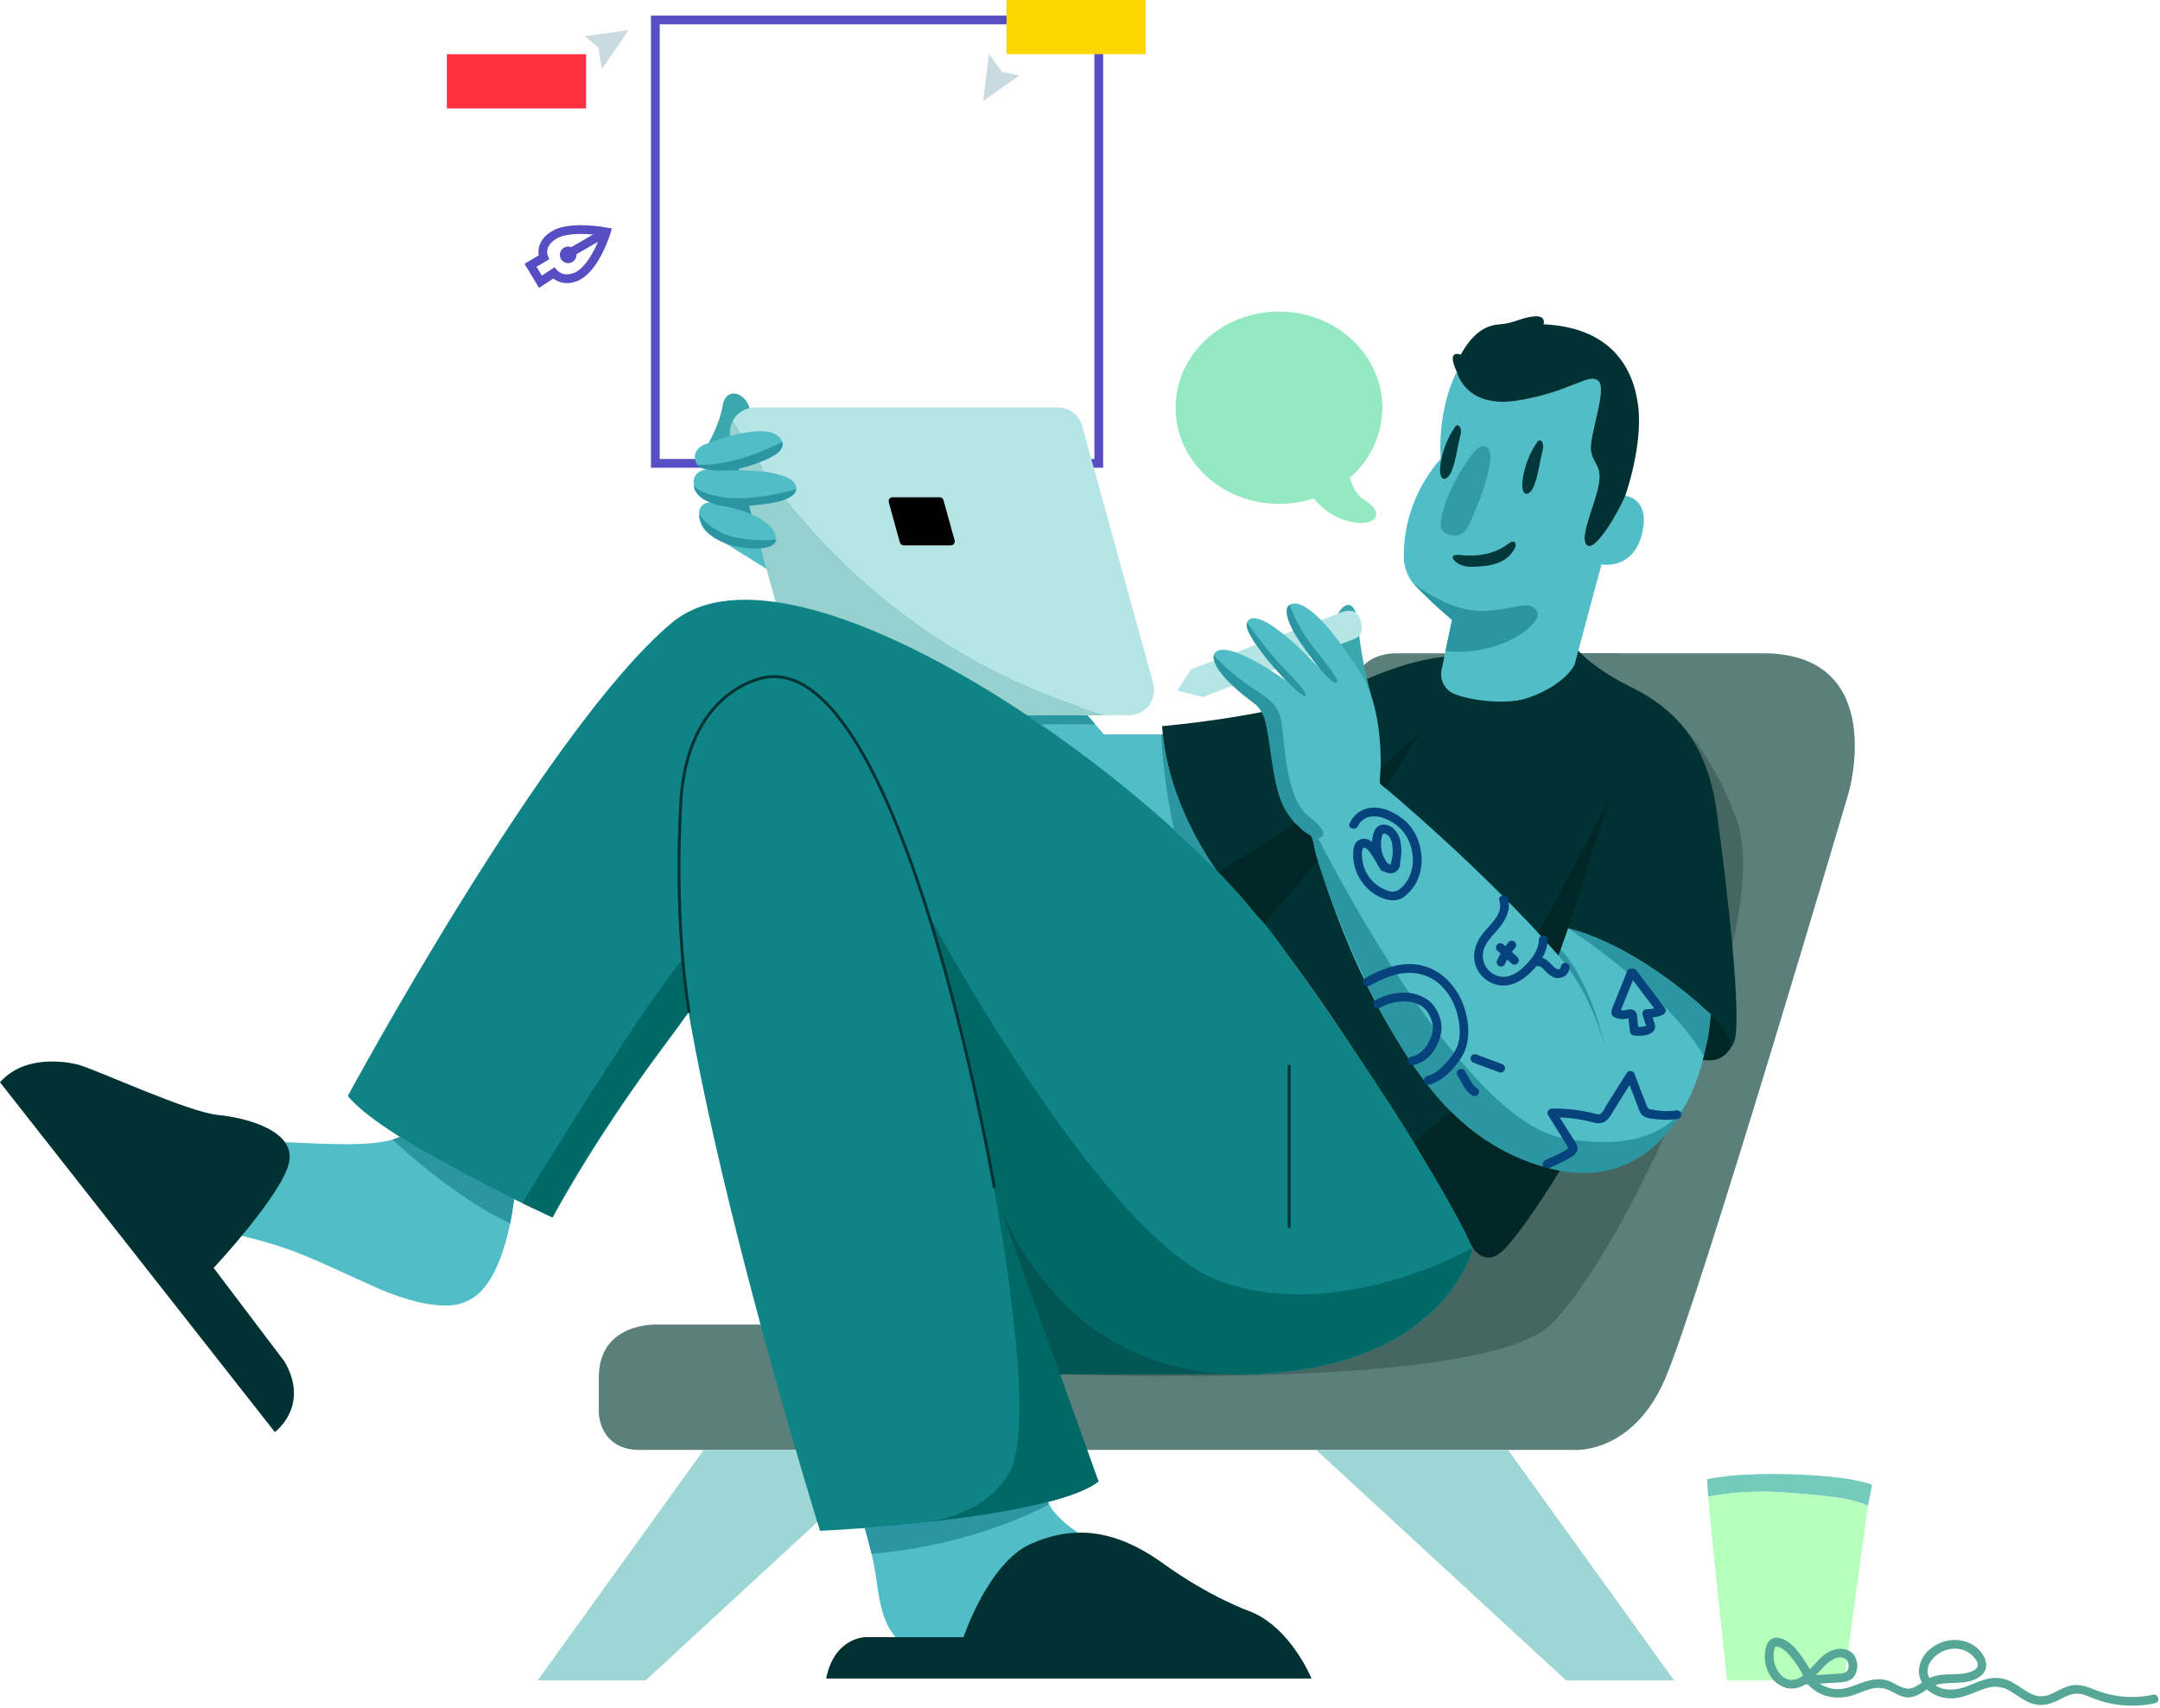
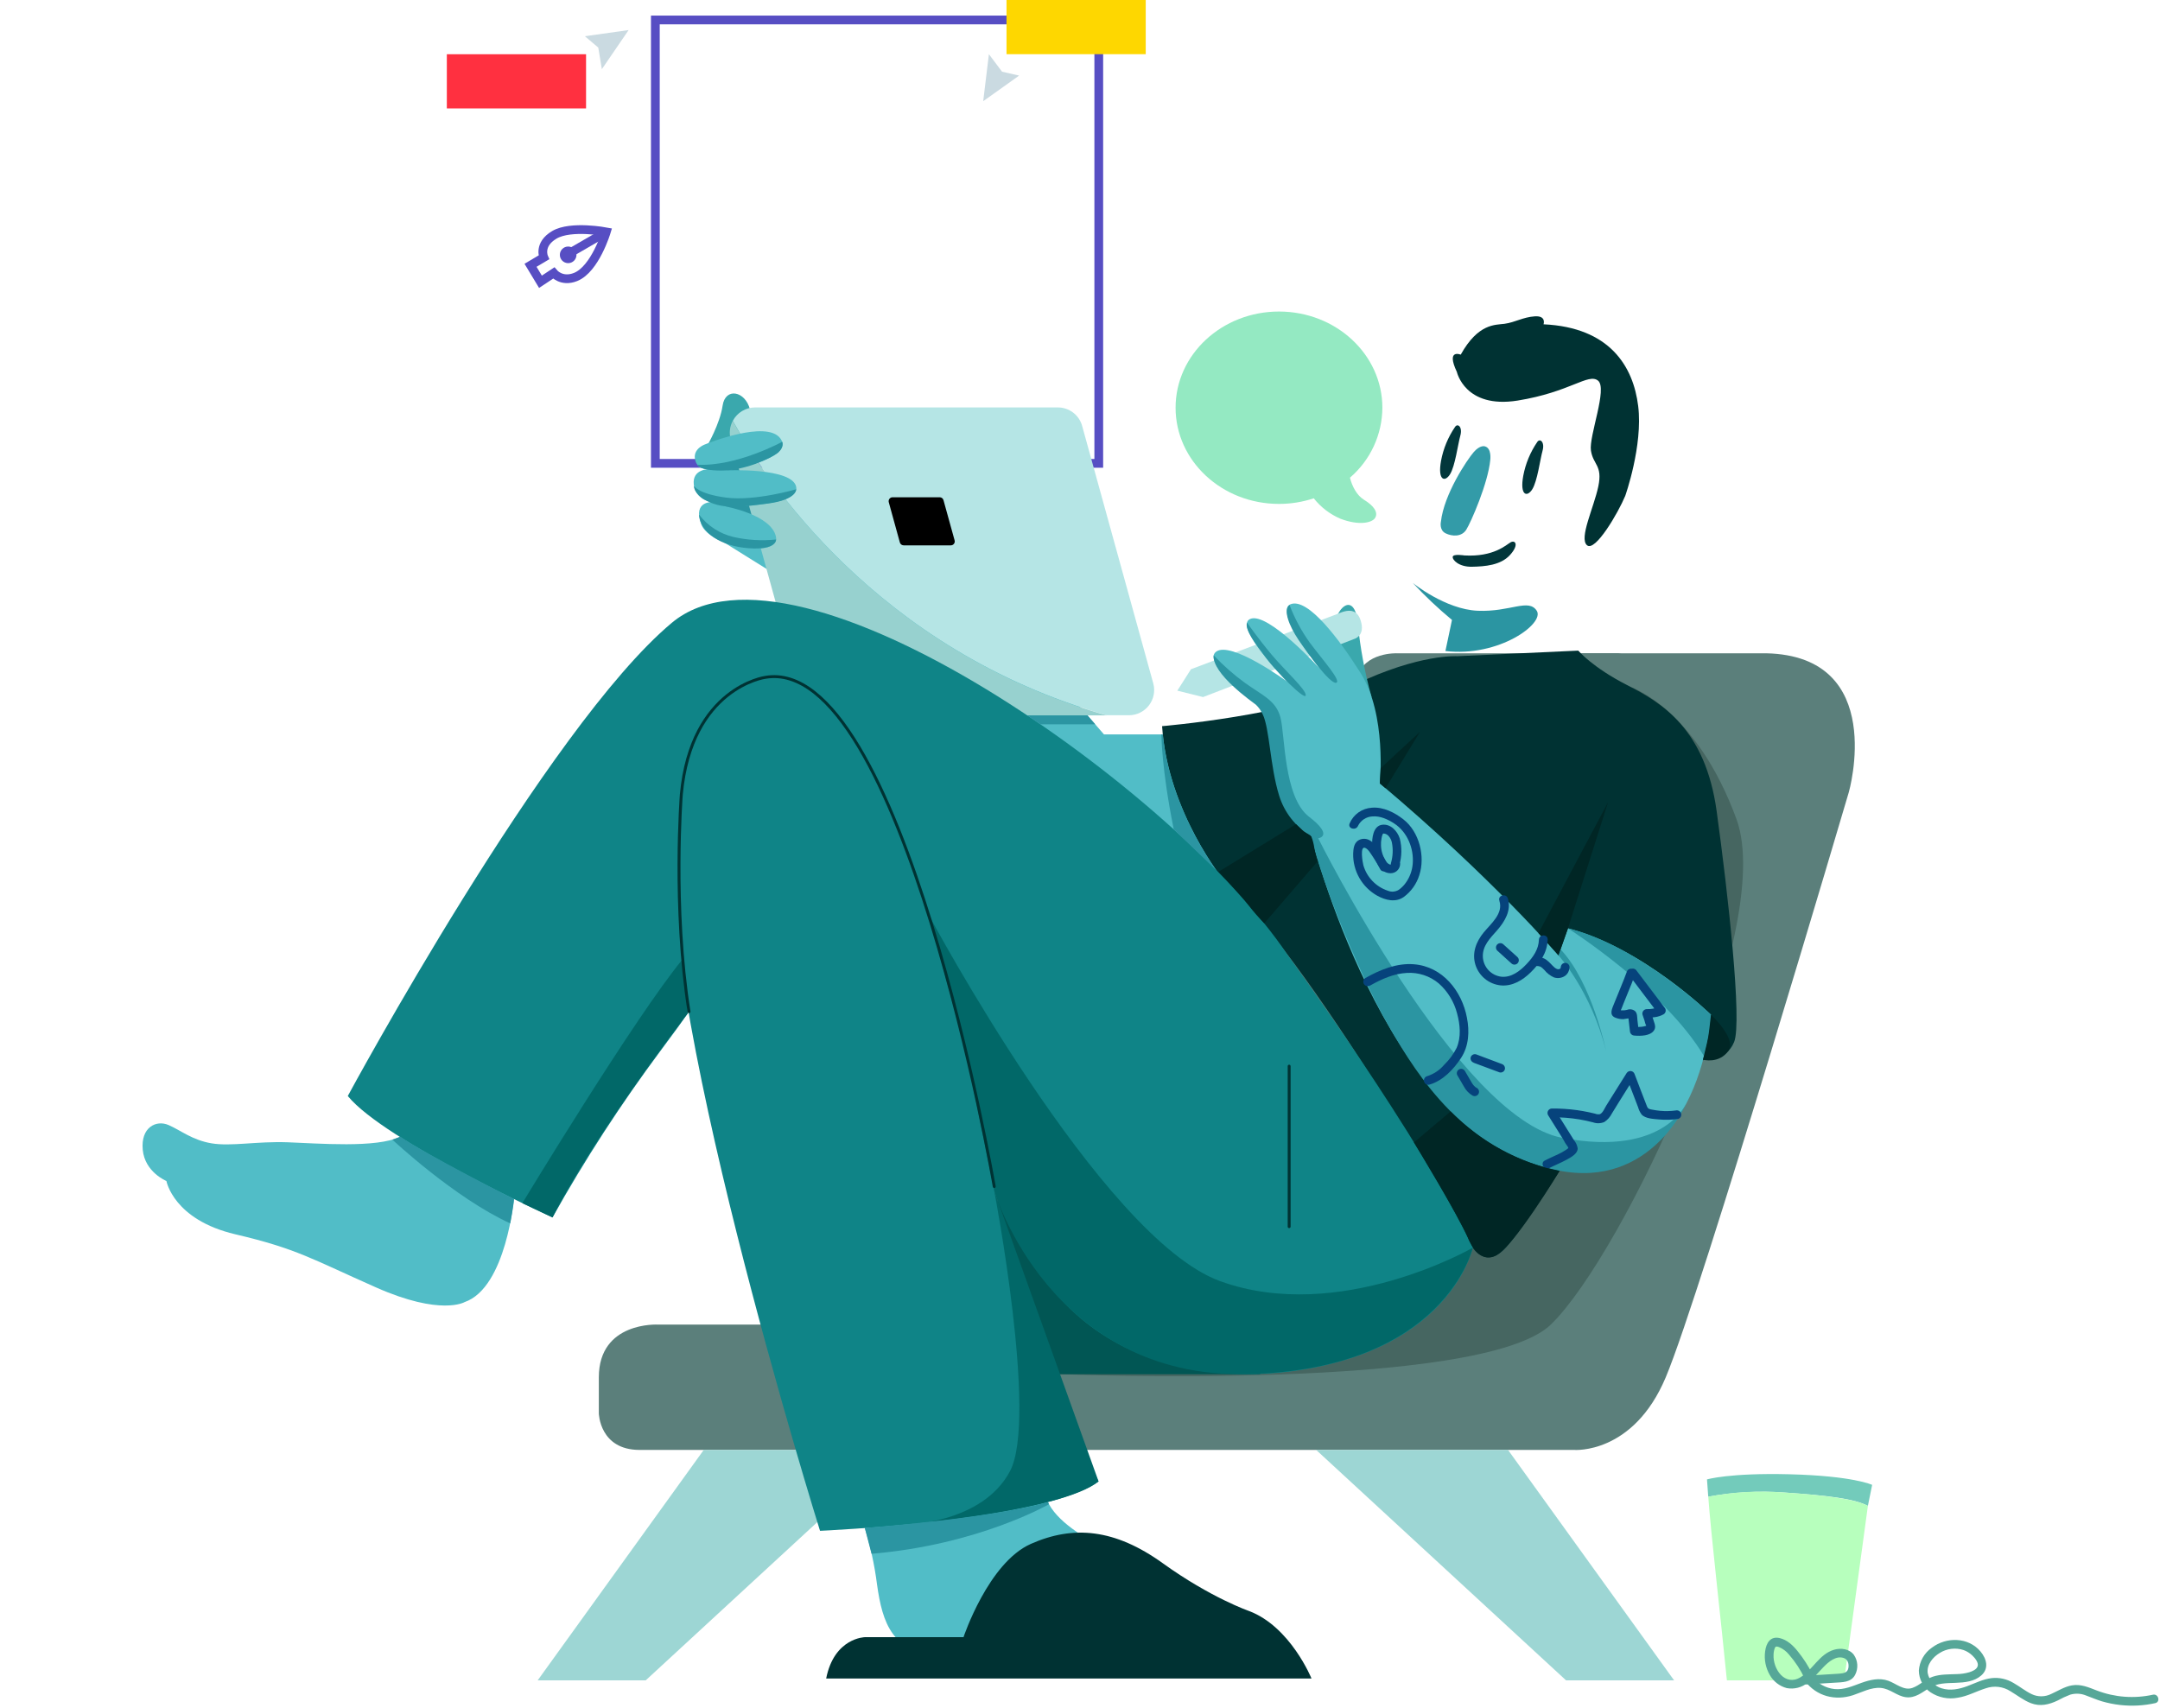
<svg xmlns="http://www.w3.org/2000/svg" width="741" height="586" viewBox="0 0 741 586" fill="none">
  <path d="M262.49 454.441H225.78C225.78 454.441 205.43 453.261 205.43 472.561V484.871C205.43 484.871 205.66 497.441 219.43 497.441H540.02C540.02 497.441 560.25 499.071 571.43 472.561C583.64 443.561 634.25 271.781 634.25 271.781C634.25 271.781 647.66 225.071 605.9 224.131H541.43L262.49 454.441Z" fill="#5B7F7B" />
  <path d="M241.43 497.432L184.45 576.502H221.51L307.25 497.432H241.43Z" fill="#9DD6D4" />
  <path d="M517.33 497.432H451.51L537.25 576.502H574.31L517.33 497.432Z" fill="#9DD6D4" />
  <path d="M559.72 235.832C559.72 235.832 581.92 243.312 595.72 281.072C609.52 318.832 556.72 430.442 532.09 454.372C508.37 477.432 363.63 471.452 363.63 471.452L333.19 436.022L345.55 399.502H436.25L559.72 235.832Z" fill="#466661" />
  <path d="M556.25 224.132H479.25C479.25 224.132 468.13 223.662 465.62 232.252L465 244.132L556.25 224.132Z" fill="#5B7F7B" />
  <path d="M432.46 471.472H372.02H353.31L342.11 411.842L380.84 441.662L432.46 471.472Z" fill="#015654" />
  <path d="M376.94 6.85H224.82V158.97H376.94V6.85Z" stroke="#574EC3" stroke-width="3" stroke-miterlimit="10" />
  <path d="M398.66 251.959H378.72L366.02 237.309L248.68 152.119L248.13 179.429V185.939L272.25 200.959L387.02 319.549L433.66 317.269L436.25 296.779L398.66 251.959Z" fill="#51BDC7" />
  <path d="M258.13 153.779L247.08 158.839L249.9 181.549L266.25 185.089L258.13 153.779Z" fill="#2B95A2" />
  <path d="M242.62 152.899C242.62 152.899 246.97 145.43 247.89 139.19C248.83 132.78 255.65 134.129 257.27 140.429C258.157 144.006 258.357 147.718 257.86 151.37L242.62 152.899Z" fill="#3AA8AD" />
  <path d="M395.64 234.469L371.24 146.129C370.737 144.304 369.648 142.694 368.142 141.547C366.635 140.4 364.794 139.779 362.9 139.779H259.03C257.457 139.779 255.915 140.208 254.568 141.02C253.222 141.833 252.123 142.998 251.39 144.389C262.14 163.839 300.39 222.819 379.66 245.389H387.3C388.628 245.386 389.938 245.078 391.128 244.487C392.318 243.897 393.356 243.041 394.163 241.986C394.969 240.93 395.521 239.703 395.778 238.4C396.034 237.096 395.987 235.752 395.64 234.469Z" fill="#B5E5E5" />
  <path d="M251.37 144.391C250.329 146.339 250.078 148.613 250.67 150.741L275.07 239.081C275.573 240.906 276.662 242.516 278.169 243.663C279.675 244.81 281.516 245.431 283.41 245.431H379.64C300.42 222.821 262.14 163.841 251.37 144.391Z" fill="#97D1CF" />
  <path d="M541.43 223.211C541.43 223.211 546.25 228.961 558.25 235.071C570.25 241.181 585.02 250.191 588.9 278.251C592.78 306.311 597.72 350.601 594.9 357.491C592.08 364.381 584.66 363.491 584.66 363.491L539.19 395.071C539.19 395.071 523.43 420.661 516.55 428.071C509.67 435.481 505.25 428.071 505.25 428.071C505.25 428.071 454.25 335.071 420.02 302.251C420.02 302.251 400.61 278.781 398.66 249.131C398.66 249.131 442.78 245.431 464.84 234.841C486.9 224.251 499.96 225.131 499.96 225.131L541.43 223.211Z" fill="#003233" />
  <path d="M470.53 239.149C468.234 230.918 466.655 222.503 465.81 213.999C464.81 202.199 457.33 208.169 456.98 218.999L463.76 237.499L470.53 239.149Z" fill="#3AA8AD" />
-   <path d="M557.55 170.07C555.19 175.78 547.25 189.43 544.43 187.02C541.61 184.61 546.78 174.13 548.31 166.84C549.84 159.55 546.55 159.43 545.78 154.55C545.01 149.67 551.58 133.28 548.22 130.55C544.86 127.82 538.69 134.48 520.61 137.39C502.53 140.3 499.78 127.51 499.78 127.51C499.78 127.51 493.16 139.33 494.22 157.42C486.039 166.662 481.537 178.587 481.57 190.93C481.568 192.981 481.993 195.01 482.82 196.887C483.646 198.763 484.856 200.447 486.37 201.83L498.141 212.69L494.521 229.9C494.246 231.262 494.366 232.674 494.865 233.97C495.365 235.266 496.223 236.394 497.34 237.22C501.22 239.96 516.111 242.17 523.901 239.52C536.901 235.1 540.141 228.13 540.141 228.13L549.401 193.63C549.401 193.63 560.08 195.75 563.25 183.31C566.42 170.87 557.55 170.07 557.55 170.07Z" fill="#51BDC7" />
  <path d="M520.61 137.431C538.69 134.521 544.87 127.901 548.22 130.591C551.57 133.281 545.02 149.661 545.78 154.591C546.54 159.521 549.84 159.591 548.31 166.881C546.78 174.171 541.61 184.641 544.43 187.061C547.25 189.481 555.19 175.821 557.55 170.111C557.55 170.111 563.66 152.911 561.99 139.321C560.32 125.731 552.28 112.321 529.52 111.261C529.52 111.261 530.58 108.261 526.52 108.531C522.46 108.801 519.78 110.591 516.11 111.091C512.95 111.511 507.11 110.911 501.11 121.671C501.11 121.671 495.99 119.561 499.78 127.591C499.78 127.551 502.52 140.311 520.61 137.431Z" fill="#003233" />
  <path d="M499.16 146.471C496.774 149.963 495.14 153.913 494.36 158.071C493.12 164.871 495.68 165.531 497.44 162.711C499.2 159.891 500.13 152.471 500.97 149.471C501.81 146.471 500.07 145.081 499.16 146.471Z" fill="#02373B" />
  <path d="M527.37 151.631C524.976 155.124 523.338 159.078 522.56 163.241C521.32 170.031 523.88 170.691 525.65 167.871C527.42 165.051 528.34 157.631 529.18 154.631C530.02 151.631 528.27 150.251 527.37 151.631Z" fill="#02373B" />
  <path d="M509.37 153.13C509.37 153.13 507.78 152.55 505.55 155.13C503.32 157.71 495.37 169.49 494.31 179.02C494.31 179.02 493.66 181.84 495.9 182.96C498.14 184.08 501.43 184.25 503.02 181.72C504.61 179.19 510.49 165.78 511.25 157.78C511.25 157.78 511.8 153.73 509.37 153.13Z" fill="#339BA8" />
  <path d="M502.37 190.561C502.37 190.561 498.58 189.941 498.37 191.001C498.16 192.061 500.48 194.531 504.94 194.441C509.4 194.351 514.82 193.951 518.04 190.381C521.26 186.811 519.76 185.181 518.22 186.061C516.68 186.941 512.43 191.131 502.37 190.561Z" fill="#02373B" />
  <path d="M176.37 410.78C176.37 410.78 173.72 441.78 159.37 446.73C159.37 446.73 151.24 451.53 129.09 441.73C106.94 431.93 101.95 428.44 80.72 423.46C59.49 418.48 57.09 405.18 57.09 405.18C57.09 405.18 49.7 402.18 48.97 394.47C48.24 386.76 53.58 384.13 57.83 385.98C62.08 387.83 65.95 391.15 72.6 392.26C79.25 393.37 88.1 391.52 98.6 391.89C109.1 392.26 129.27 393.97 137.29 389.97C137.3 389.98 165.71 406.48 176.37 410.78Z" fill="#51BDC7" />
-   <path d="M27 365.31C27 365.31 9.67 360.31 0 371.31L94.29 491.31C94.29 491.31 106.46 482.48 97.63 467.15L73.3 435C73.3 435 96.63 410 99.13 399C101.63 388 84.8 383.5 74.64 382.5C64.48 381.5 33.83 367.31 27 365.31Z" fill="#003233" />
  <path d="M296.28 523.031C298.451 529.757 299.991 536.67 300.88 543.681C302.69 556.571 306.11 567.851 323.23 567.441C340.35 567.031 424.73 567.441 424.73 567.441C424.73 567.441 420.3 549.121 407.21 543.441C394.12 537.761 363.21 527.441 358.84 513.711C358.84 513.751 310.81 515.871 296.28 523.031Z" fill="#51BDC7" />
  <path d="M283.42 575.871H449.92C449.92 575.871 442.7 558.061 428.47 552.701C428.47 552.701 415.36 548.161 398.92 536.331C382.48 524.501 368.24 523.211 353.64 529.681C339.04 536.151 330.54 561.681 330.54 561.681H296.73C296.73 561.681 286.19 561.821 283.42 575.871Z" fill="#003233" />
  <path d="M326.2 187.1H310C309.704 187.097 309.417 186.998 309.182 186.818C308.948 186.637 308.778 186.385 308.7 186.1L304.9 172.31C304.845 172.109 304.836 171.899 304.875 171.695C304.915 171.49 305.001 171.298 305.126 171.133C305.252 170.967 305.415 170.833 305.601 170.74C305.787 170.648 305.992 170.6 306.2 170.6H322.37C322.667 170.599 322.956 170.696 323.191 170.877C323.426 171.058 323.595 171.312 323.67 171.6L327.48 185.37C327.539 185.57 327.55 185.781 327.514 185.986C327.477 186.191 327.394 186.385 327.27 186.553C327.146 186.72 326.985 186.857 326.799 186.952C326.613 187.047 326.408 187.097 326.2 187.1Z" fill="black" />
  <path d="M408.57 229.6L403.89 236.95L412.71 239.15L464.59 219.21C464.59 219.21 467.99 218.31 467.04 213.86C466.09 209.41 463.36 208.62 459.21 210.48L408.57 229.6Z" fill="#B5E5E5" />
  <path d="M449.78 286.84C449.78 286.84 474.71 386.37 529.08 399.55C583.45 412.73 586.96 348.13 586.96 348.13C586.96 348.13 563.66 325.19 537.9 318.49L534.63 327.75C534.63 327.75 512.46 301.66 473.36 268.75C473.36 268.75 475.78 245.22 466.78 230.93C459.59 219.51 448.78 205.04 442.78 207.28C436.78 209.52 452.78 229.4 452.78 229.4C452.78 229.4 434.9 209.75 428.9 212.34C422.9 214.93 441.61 233.87 441.61 233.87C441.61 233.87 422.19 219.63 417.13 223.63C412.07 227.63 431.96 242.04 431.96 242.04C431.96 242.04 434.54 244.16 436.25 258.81C437.93 273.21 442.84 283.43 449.78 286.84Z" fill="#51BDC7" />
  <path d="M242.26 152.31C242.26 152.31 262.87 143.95 267.68 150.38C273.04 157.53 249.08 161.38 249.08 161.38C249.08 161.38 271.92 160.32 273.15 167.09C274.42 174.09 248.67 173.7 248.67 173.7C248.67 173.7 264.55 176.5 266.19 184.11C267.83 191.72 243.45 187.92 240.51 179.76C237.57 171.6 244.65 172.26 244.65 172.26C244.65 172.26 238.65 171.82 238.01 166.26C237.37 160.7 243.56 160.93 243.56 160.93C243.56 160.93 239.56 161.55 238.56 158.1C237.25 153.78 242.26 152.31 242.26 152.31Z" fill="#51BDC7" />
  <path d="M505.25 428.069C505.25 428.069 499.43 455.429 460.96 466.719C422.49 478.009 374.49 470.129 354.02 431.369C333.55 392.609 270.37 289.549 270.37 289.549C270.37 289.549 259.66 316.489 226.61 360.489C213.029 378.722 200.65 397.819 189.55 417.659C189.55 417.659 132.02 391.549 119.31 376.019C119.31 376.019 187.66 249.429 230.49 213.659C273.32 177.889 404.49 272.099 441.49 327.289C441.53 327.309 487.96 391.019 505.25 428.069Z" fill="#0F8487" />
  <path d="M263.43 232.491C263.43 232.491 242.25 227.781 231.9 280.961C221.55 334.141 281.31 525.191 281.31 525.191C281.31 525.191 358.02 521.901 376.84 508.251C376.84 508.251 344.37 439.071 329.78 358.601C315.19 278.131 293.08 229.661 263.43 232.491Z" fill="#0F8487" />
  <path d="M201.05 18.609H153.29V37.199H201.05V18.609Z" fill="#FF3040" />
  <path d="M393.05 0H345.29V18.59H393.05V0Z" fill="#FED700" />
  <path d="M200.65 12.43L215.65 10.32L206.47 23.73L205.24 16.32L200.65 12.43Z" fill="#CADAE1" />
  <path d="M349.62 25.93L337.29 34.72L339.25 18.59L343.76 24.6L349.62 25.93Z" fill="#CADAE1" />
  <path d="M182 91.02L185.41 96.67L189.94 93.67C189.94 93.67 192.65 96.96 197.47 95.02C204.16 92.33 208 79.55 208 79.55C208 79.55 195.84 77.23 190.2 80.55C184.56 83.87 186.56 88.31 186.56 88.31L182 91.02Z" stroke="#574EC3" stroke-width="3" stroke-miterlimit="10" />
  <path d="M208 79.551L194.59 87.321" stroke="#574EC3" stroke-width="3" stroke-miterlimit="10" />
  <path d="M194.91 90.28C196.484 90.28 197.76 89.004 197.76 87.43C197.76 85.856 196.484 84.58 194.91 84.58C193.336 84.58 192.06 85.856 192.06 87.43C192.06 89.004 193.336 90.28 194.91 90.28Z" fill="#574EC3" />
  <path d="M442.25 365.781V420.841" stroke="#003233" stroke-linecap="round" stroke-linejoin="round" />
  <path d="M484.67 200C484.67 200 495.78 209.07 506.96 209.54C518.14 210.01 524.37 205.19 527.19 209.54C530.01 213.89 514.19 225.54 495.86 223.35L498.11 212.69C493.363 208.753 488.873 204.514 484.67 200Z" fill="#2B95A2" />
  <path d="M537.899 318.49C537.899 318.49 571.079 339.58 584.579 362.35C584.579 362.35 586.839 354.13 586.959 348.13C586.959 348.13 562.129 324.31 537.899 318.49Z" fill="#2B95A2" />
  <path d="M534.63 327.751C534.63 327.751 545.84 340.021 550.96 360.491C550.96 360.491 546.13 337.051 535.35 325.701L534.63 327.751Z" fill="#2B95A2" />
  <path d="M398.9 251.961H398.439C398.439 251.961 398.379 263.391 402.669 284.541L417.189 298.461C417.189 298.461 401.37 277.431 398.9 251.961Z" fill="#2B95A2" />
  <path d="M416.37 224.83C419.648 228.325 423.251 231.499 427.13 234.31C433.31 238.72 437.66 240.31 439.25 246.07C440.84 251.83 440.31 273.49 449.05 280.19C457.79 286.89 452.22 287.6 452.22 287.6C452.22 287.6 500.13 383.55 535.9 390.37C571.67 397.19 578.9 377.77 578.9 377.77C578.9 377.77 566.63 407.97 534.6 401.57C502.57 395.17 486.37 369.18 476.91 352.89C467.45 336.6 453.66 303.89 449.78 286.84C444.486 283.719 440.56 278.722 438.78 272.84C435.69 262.84 435.54 249.84 433.17 245.05C432.607 243.803 431.805 242.679 430.81 241.74C429.48 240.72 415.73 231.11 416.37 224.83Z" fill="#2B95A2" />
  <path d="M427.8 213.611C427.8 213.611 431.62 219.091 436.25 224.611C440.88 230.131 448.12 236.611 447.94 238.551C447.76 240.491 437.94 230.551 434.45 225.881C430.96 221.211 426.89 215.991 427.8 213.611Z" fill="#2B95A2" />
  <path d="M442.37 207.541C444.116 212.116 446.442 216.448 449.29 220.431C453.7 226.371 460.41 233.781 458.35 234.251C456.29 234.721 448.35 223.851 445.35 219.351C442.35 214.851 440.06 209.361 442.37 207.541Z" fill="#2B95A2" />
  <path d="M373.06 245.432L375.72 248.492H356.92L352.39 245.432H373.06Z" fill="#2B95A2" />
  <path d="M179.19 412.782C179.19 412.782 217.97 348.692 234.19 329.092L235.94 347.682C235.94 347.682 204.54 388.192 189.54 417.682L179.19 412.782Z" fill="#016868" />
  <path d="M318.48 313.641C318.48 313.641 377.66 424.721 418.61 439.551C459.56 454.381 505.25 428.071 505.25 428.071C505.25 428.071 495.78 469.811 428.02 471.441C360.26 473.071 341.08 408.601 341.08 408.601L331.37 360.781L318.48 313.641Z" fill="#016868" />
  <path d="M341.08 407.071C341.08 407.071 309.55 224.311 262.52 232.391C262.52 232.391 237.11 235.831 233.73 272.591C233.73 272.591 230.73 311.311 236.37 347.071" stroke="#003233" stroke-linecap="round" stroke-linejoin="round" />
  <path d="M341.08 408.602C341.08 408.602 356.08 486.602 346.49 504.722C336.9 522.842 310.49 523.072 310.49 523.072C310.49 523.072 364.49 518.372 376.87 508.252L341.08 408.602Z" fill="#016868" />
  <path d="M359.85 516.071C359.85 516.071 335.72 530.011 298.99 533.071L296.68 524.221C296.68 524.221 317.39 522.611 334.97 520.071C352.55 517.531 359.46 515.311 359.46 515.311L359.85 516.071Z" fill="#2B95A2" />
  <path d="M134.61 391C134.61 391 155.84 410.92 175.03 419.72C175.03 419.72 176.19 413.72 176.34 411.39C176.34 411.39 145.62 395.79 137.34 389.98L134.61 391Z" fill="#2B95A2" />
  <path d="M268.37 151.561C268.37 151.561 252.77 160.101 239.27 159.441C239.27 159.441 239.68 161.441 247.44 161.441C255.2 161.441 264.3 157.441 267.01 155.221C266.96 155.181 269 153.671 268.37 151.561Z" fill="#2B95A2" />
  <path d="M238.07 166.65C238.07 166.65 239.31 169.43 249.13 170.72C258.95 172.01 273.13 167.86 273.13 167.86C273.13 167.86 273.36 171.44 263.58 172.73C253.8 174.02 247.77 174.94 241.37 171.27C241.42 171.31 237.99 169.17 238.07 166.65Z" fill="#2B95A2" />
  <path d="M239.81 176.541C242.754 180.427 246.969 183.155 251.72 184.251C256.486 185.316 261.393 185.6 266.25 185.091C266.25 185.091 266.5 188.781 256.88 188.091C247.26 187.401 240.24 182.781 239.81 176.541Z" fill="#2B95A2" />
  <path d="M537.9 318.491L551.66 275.211L527.78 320.131C527.78 320.131 533.7 326.651 534.63 327.751L537.9 318.491Z" fill="#002625" />
  <path d="M470.04 338.12C473.9 335.93 478.11 334.03 482.61 333.79C486.608 333.536 490.549 334.837 493.61 337.42C496.654 340.135 498.826 343.692 499.85 347.64C500.9 351.45 501.32 355.83 499.69 359.54C498.607 361.685 497.17 363.632 495.44 365.3C493.888 367.145 491.841 368.509 489.54 369.23C489.167 369.345 488.854 369.601 488.667 369.943C488.48 370.286 488.433 370.687 488.537 371.063C488.641 371.439 488.888 371.76 489.224 371.957C489.561 372.155 489.961 372.213 490.34 372.12C494.97 370.81 498.67 366.88 501.24 362.94C503.91 358.84 504.16 353.85 503.24 349.16C501.51 339.95 494.85 331.59 485.04 330.82C479.13 330.36 473.47 332.68 468.43 335.53C468.087 335.732 467.837 336.061 467.737 336.447C467.637 336.832 467.693 337.242 467.895 337.585C468.097 337.929 468.426 338.178 468.812 338.278C469.197 338.379 469.607 338.322 469.95 338.12H470.04Z" fill="#06437C" />
  <path d="M500 368.991C500.75 370.281 501.48 371.581 502.25 372.851C502.92 374.094 503.916 375.131 505.13 375.851C505.473 376.053 505.883 376.11 506.268 376.009C506.653 375.909 506.983 375.66 507.185 375.316C507.386 374.973 507.443 374.563 507.343 374.178C507.242 373.793 506.993 373.463 506.65 373.261C506.52 373.191 506.39 373.121 506.27 373.041L506.11 372.931C505.96 372.831 506.35 373.141 506.11 372.931C505.907 372.751 505.713 372.561 505.53 372.361L505.38 372.171C505.25 372.021 505.38 372.171 505.43 372.241C505.352 372.115 505.265 371.995 505.17 371.881C505.01 371.641 504.85 371.381 504.7 371.131C503.97 369.911 503.27 368.671 502.55 367.441C502.347 367.1 502.019 366.852 501.635 366.751C501.252 366.65 500.844 366.704 500.5 366.901C500.162 367.107 499.918 367.435 499.817 367.818C499.716 368.2 499.768 368.606 499.96 368.951L500 368.991Z" fill="#06437C" />
  <path d="M505.55 364.61L514.39 367.9C514.768 368.009 515.174 367.966 515.52 367.779C515.866 367.592 516.125 367.276 516.24 366.9C516.337 366.522 516.287 366.122 516.102 365.78C515.917 365.437 515.609 365.176 515.24 365.05L506.37 361.72C505.994 361.617 505.592 361.663 505.249 361.849C504.906 362.036 504.648 362.348 504.53 362.72C504.434 363.096 504.484 363.495 504.669 363.836C504.855 364.177 505.162 364.436 505.53 364.56L505.55 364.61Z" fill="#06437C" />
-   <path d="M484.89 365.42C486.359 365.083 487.744 364.453 488.964 363.568C490.184 362.683 491.213 361.562 491.99 360.27C493.63 357.73 494.86 354.43 494.44 351.39C494.077 348.375 492.66 345.584 490.44 343.51C488.143 341.723 485.348 340.693 482.44 340.56C478.752 340.474 475.107 341.36 471.87 343.13C470.14 343.99 471.66 346.58 473.38 345.72C476.268 344.146 479.537 343.409 482.82 343.59C485.59 343.83 488.57 345.07 489.98 347.59C490.798 348.926 491.338 350.412 491.57 351.96C491.641 353.587 491.297 355.204 490.57 356.66C489.36 359.48 487.26 361.92 484.14 362.54C482.25 362.91 483.05 365.8 484.94 365.43L484.89 365.42Z" fill="#06437C" />
  <path d="M514.37 309.072C515.8 313.412 511.45 316.912 509.02 319.872C506.4 323.062 504.87 326.952 506.17 331.062C506.775 332.932 507.907 334.588 509.431 335.83C510.955 337.072 512.806 337.847 514.76 338.062C518.76 338.482 522.38 336.292 525.11 333.602C528.23 330.532 530.8 326.872 530.94 322.372C531.01 320.442 528.01 320.442 527.94 322.372C527.83 325.742 525.94 328.372 523.68 330.772C521.42 333.172 518.41 335.482 514.95 335.082C513.283 334.858 511.746 334.059 510.605 332.823C509.463 331.587 508.79 329.992 508.7 328.312C508.51 324.472 511.23 321.862 513.58 319.192C516.2 316.192 518.58 312.322 517.26 308.192C516.66 306.362 513.76 307.192 514.37 308.992V309.072Z" fill="#06437C" />
  <path d="M527.7 331.521C528.06 331.441 527.54 331.521 527.87 331.521C528.2 331.521 527.74 331.441 528.02 331.521C528.07 331.521 528.43 331.661 528.2 331.521L528.59 331.731L528.96 331.981C528.78 331.851 529.14 332.141 529.14 332.141C529.37 332.351 529.59 332.571 529.81 332.791C530.692 333.895 531.828 334.769 533.12 335.341C533.738 335.538 534.393 335.596 535.036 335.51C535.68 335.423 536.296 335.195 536.84 334.841C537.261 334.553 537.616 334.179 537.88 333.742C538.144 333.306 538.311 332.818 538.37 332.311C538.434 332.118 538.457 331.913 538.44 331.711C538.422 331.508 538.363 331.311 538.267 331.132C538.171 330.953 538.039 330.795 537.88 330.668C537.721 330.541 537.537 330.448 537.341 330.395C537.145 330.341 536.94 330.328 536.738 330.356C536.537 330.384 536.343 330.453 536.169 330.558C535.995 330.664 535.844 330.803 535.725 330.969C535.607 331.134 535.524 331.322 535.48 331.521C535.48 331.731 535.4 331.951 535.34 332.161C535.28 332.371 535.27 332.351 535.26 332.441C535.25 332.531 535.4 332.121 535.26 332.351C535.12 332.581 535.03 332.661 535.32 332.291C535.32 332.351 535.1 332.461 535.32 332.291C535.54 332.121 535.32 332.291 535.32 332.291L535.07 332.421C535.42 332.231 535.07 332.421 535.01 332.421L534.69 332.531C534.58 332.531 534.37 332.531 534.58 332.531C534.52 332.531 534.13 332.481 534.41 332.531C534.01 332.435 533.639 332.243 533.33 331.971C532.39 331.171 531.66 330.181 530.67 329.441C530.161 329.022 529.564 328.724 528.923 328.57C528.282 328.416 527.614 328.409 526.97 328.551C526.598 328.669 526.286 328.926 526.099 329.269C525.913 329.612 525.867 330.014 525.97 330.391C526.092 330.762 526.352 331.073 526.696 331.259C527.04 331.445 527.442 331.492 527.82 331.391L527.7 331.521Z" fill="#06437C" />
  <path d="M513.64 326.141L518.47 330.501C518.751 330.783 519.133 330.942 519.531 330.943C519.93 330.944 520.312 330.787 520.595 330.506C520.877 330.225 521.036 329.843 521.037 329.444C521.038 329.046 520.881 328.663 520.6 328.381L515.77 324.021C515.631 323.881 515.465 323.77 515.283 323.694C515.101 323.618 514.906 323.579 514.708 323.578C514.511 323.578 514.315 323.616 514.133 323.691C513.951 323.766 513.785 323.877 513.645 324.016C513.505 324.155 513.394 324.32 513.318 324.502C513.242 324.685 513.203 324.88 513.202 325.077C513.202 325.275 513.24 325.47 513.315 325.653C513.39 325.835 513.501 326.001 513.64 326.141Z" fill="#06437C" />
-   <path d="M516.19 330.861C516.678 329.83 517.225 328.828 517.83 327.861C518.12 327.381 518.44 326.861 518.76 326.451C518.92 326.221 519.09 325.991 519.26 325.771L519.39 325.601V325.651L519.68 325.281C519.952 324.994 520.109 324.616 520.12 324.221C520.12 323.823 519.961 323.442 519.68 323.161C519.396 322.885 519.016 322.73 518.62 322.73C518.224 322.73 517.844 322.885 517.56 323.161C516.007 325.061 514.691 327.143 513.64 329.361C513.452 329.713 513.398 330.122 513.49 330.511C513.568 330.795 513.729 331.05 513.951 331.244C514.174 331.437 514.448 331.561 514.741 331.6C515.033 331.638 515.33 331.589 515.595 331.46C515.86 331.33 516.081 331.125 516.23 330.871L516.19 330.861Z" fill="#06437C" />
  <path d="M531.369 400.791C533.309 399.791 535.369 399.001 537.289 397.951C538.739 397.151 541.289 395.871 541.229 393.951C541.062 392.914 540.616 391.943 539.939 391.141L537.829 387.771L533.619 381.031L532.369 383.311C535.548 383.288 538.723 383.535 541.859 384.051C543.409 384.311 544.949 384.661 546.479 385.051C547.752 385.503 549.147 385.46 550.389 384.931C551.473 384.211 552.352 383.222 552.939 382.061L555.369 378.111L560.649 369.681L557.909 369.321L560.549 376.191L561.949 379.851C562.197 380.749 562.603 381.596 563.149 382.351C564.469 383.831 567.309 383.871 569.149 384.061C571.339 384.262 573.545 384.199 575.719 383.871C576.093 383.755 576.407 383.498 576.594 383.154C576.78 382.81 576.826 382.407 576.719 382.031C576.607 381.652 576.353 381.331 576.01 381.136C575.668 380.94 575.262 380.885 574.879 380.981C573.109 381.22 571.318 381.261 569.539 381.101C568.64 381.016 567.746 380.885 566.859 380.711C565.859 380.521 565.369 380.501 564.979 379.511C563.539 375.861 562.169 372.191 560.759 368.511C560.672 368.233 560.508 367.987 560.285 367.8C560.062 367.613 559.79 367.494 559.502 367.458C559.213 367.421 558.92 367.467 558.657 367.592C558.395 367.717 558.173 367.914 558.019 368.161L553.379 375.561L551.059 379.261C550.529 380.111 549.839 381.891 548.829 382.261C548.287 382.355 547.728 382.293 547.219 382.081L545.149 381.601C543.759 381.301 542.359 381.061 540.959 380.861C538.113 380.475 535.242 380.292 532.369 380.311C532.107 380.315 531.85 380.388 531.624 380.522C531.398 380.655 531.21 380.845 531.079 381.073C530.948 381.3 530.879 381.558 530.877 381.82C530.875 382.083 530.942 382.341 531.069 382.571L534.489 388.041L536.199 390.781C536.684 391.745 537.256 392.662 537.909 393.521C538.029 394.001 538.159 394.071 538.299 393.751C538.439 393.431 538.469 393.511 538.209 393.751C537.949 393.991 537.559 394.271 537.209 394.501C536.415 395.031 535.582 395.502 534.719 395.911C533.119 396.691 531.469 397.361 529.889 398.191C528.309 399.021 529.699 401.681 531.409 400.781L531.369 400.791Z" fill="#06437C" />
  <path d="M480.04 296.822C480.917 293.842 480.972 290.68 480.2 287.672C479.39 285.122 477.05 282.572 474.13 282.962C471.04 283.372 470.62 287.612 470.72 290.092C470.79 292.902 471.769 295.614 473.51 297.822C473.977 298.451 474.605 298.944 475.329 299.246C476.052 299.549 476.844 299.651 477.62 299.542C478.392 299.412 479.092 299.007 479.59 298.403C480.088 297.798 480.35 297.034 480.33 296.252C480.317 295.858 480.155 295.483 479.877 295.205C479.598 294.926 479.224 294.764 478.83 294.752C478.432 294.752 478.051 294.91 477.769 295.191C477.488 295.472 477.33 295.854 477.33 296.252C477.33 296.372 477.33 296.492 477.41 296.322C477.396 296.373 477.371 296.42 477.336 296.46C477.302 296.499 477.259 296.531 477.21 296.552C477.082 296.61 476.94 296.63 476.8 296.612C476.186 296.359 475.68 295.899 475.37 295.312C474.387 293.76 473.831 291.977 473.76 290.142C473.711 289.267 473.779 288.389 473.96 287.532C474.023 287.062 474.154 286.603 474.35 286.172C474.49 285.942 474.47 285.992 474.68 285.962C475.02 285.987 475.351 286.083 475.652 286.243C475.954 286.403 476.218 286.624 476.43 286.892C476.971 287.516 477.34 288.271 477.5 289.082C477.954 291.407 477.845 293.807 477.18 296.082C476.71 297.952 479.6 298.752 480.08 296.872L480.04 296.822Z" fill="#06437C" />
  <path d="M476.06 296.62C475.244 295.026 474.326 293.486 473.31 292.01C472.31 290.63 471.31 289.01 469.76 288.23C469.127 287.884 468.407 287.727 467.687 287.778C466.967 287.83 466.277 288.087 465.7 288.52C464.46 289.52 464.27 291.3 464.21 292.82C464.143 295.76 464.879 298.662 466.338 301.215C467.796 303.768 469.923 305.875 472.49 307.31C475.32 308.86 478.76 309.71 481.58 307.73C484.095 305.873 485.955 303.264 486.89 300.28C489.02 293.84 486.89 285.35 481.44 281.11C478.44 278.76 474.56 276.78 470.64 277.11C468.987 277.207 467.393 277.765 466.041 278.721C464.689 279.678 463.632 280.994 462.99 282.52C462.26 284.31 465.16 285.08 465.88 283.32C466.342 282.392 467.043 281.604 467.912 281.038C468.78 280.472 469.784 280.148 470.82 280.1C473.5 279.87 476.08 281.1 478.27 282.5C482.78 285.43 485.1 291.08 484.64 296.4C484.445 298.754 483.608 301.009 482.22 302.92C481.548 303.865 480.715 304.684 479.76 305.34C479.2 305.665 478.573 305.855 477.927 305.895C477.281 305.935 476.635 305.824 476.04 305.57C474.056 304.899 472.263 303.759 470.814 302.246C469.366 300.733 468.304 298.892 467.72 296.88C467.46 296 466.45 290.18 468.29 290.88C469.44 291.31 470.29 292.99 470.97 293.94C471.895 295.297 472.73 296.714 473.47 298.18C474.35 299.9 476.94 298.38 476.06 296.66V296.62Z" fill="#06437C" />
  <path d="M558.1 333.37C556.76 337.06 555.16 340.64 553.73 344.29C553.1 345.9 551.86 348.19 554.09 349.12C554.988 349.495 555.956 349.676 556.93 349.65C557.806 349.485 558.691 349.371 559.58 349.31L558.82 349.1C558.6 348.59 558.53 348.51 558.59 348.86L558.68 349.62L558.83 350.94L559.16 353.78C559.177 354.173 559.34 354.544 559.618 354.822C559.896 355.1 560.267 355.263 560.66 355.28C562.66 355.47 566.1 355.45 567.39 353.55C568.08 352.55 567.77 351.55 567.39 350.48C567.01 349.41 566.73 348.31 566.37 347.31L564.92 349.21C566.92 349.09 568.92 349.02 570.69 347.99C571.031 347.788 571.279 347.46 571.38 347.076C571.481 346.692 571.427 346.284 571.23 345.94L561.46 333.04C561.252 332.705 560.924 332.462 560.543 332.361C560.161 332.261 559.756 332.311 559.41 332.5C559.069 332.703 558.821 333.031 558.72 333.415C558.619 333.798 558.672 334.206 558.87 334.55L568.64 347.45L569.18 345.4C567.842 345.999 566.384 346.276 564.92 346.21C564.69 346.214 564.463 346.269 564.258 346.373C564.052 346.476 563.873 346.625 563.733 346.808C563.593 346.991 563.497 347.203 563.452 347.429C563.406 347.654 563.412 347.887 563.47 348.11C563.71 348.77 563.93 349.44 564.15 350.11C564.283 350.805 564.512 351.478 564.83 352.11C565.04 351.82 565.04 351.75 564.83 351.89L564.58 351.97C564.131 352.116 563.669 352.217 563.2 352.27C562.359 352.365 561.51 352.365 560.67 352.27L562.17 353.77L561.73 349.98C561.62 348.98 561.73 347.69 560.94 346.91C560.562 346.595 560.107 346.387 559.621 346.308C559.136 346.229 558.638 346.282 558.18 346.46C557.668 346.595 557.139 346.656 556.61 346.64C556.31 346.64 555.55 346.64 555.35 346.39L555.79 347.46C555.858 346.95 556.025 346.458 556.28 346.01C556.5 345.43 556.72 344.87 556.95 344.3C557.4 343.17 557.86 342.04 558.32 340.92C559.25 338.68 560.17 336.44 561 334.16C561.66 332.34 558.77 331.56 558.11 333.36L558.1 333.37Z" fill="#06437C" />
  <path d="M586.96 348.131C586.96 348.131 595.87 356.401 592.96 360.491C589.72 365.101 584.21 363.561 584.21 363.561L585.59 357.841C585.938 356.402 586.192 354.942 586.35 353.471L586.96 348.131Z" fill="#002625" />
  <path d="M433.72 316.77L452.12 295.39C451.77 295.19 451.27 293.16 450.88 290.93C450.703 289.595 450.367 288.286 449.88 287.03C449.22 286.13 448.14 286.03 446.76 284.75C445.82 283.9 444.62 282.75 444.62 282.75L418.09 299.04C418.09 299.04 425.65 307.14 428.31 310.58C429.992 312.747 431.798 314.813 433.72 316.77Z" fill="#002625" />
  <path d="M473.359 268.781L473.639 263.561L487.179 251.021L475.309 270.431L473.359 268.781Z" fill="#002625" />
  <path d="M534.99 401.771C520.797 398.776 507.804 391.659 497.64 381.311L485.06 391.941C485.06 391.941 500.6 417.571 503.46 424.391C503.46 424.391 506.74 433.831 513.01 430.851C519.28 427.871 534.99 401.771 534.99 401.771Z" fill="#002625" />
  <path d="M612.49 512.081C627.33 513.081 636.31 514.251 640.79 516.631L642.25 509.431C642.25 509.431 635.84 506.341 613.82 505.791C593.18 505.281 585.59 507.561 585.59 507.561C585.59 507.561 585.76 509.761 586.02 513.491C594.745 511.878 603.643 511.405 612.49 512.081Z" fill="#73CBBB" />
  <path d="M640.79 516.631C636.31 514.251 625.92 512.961 611.79 512.031C603.177 511.363 594.513 511.854 586.03 513.491C586.91 525.981 590.38 555.661 592.42 576.491H632.65L640.79 516.631Z" fill="#B7FFBD" />
  <path d="M467.88 171.431C465.49 169.971 463.82 166.811 463.11 163.881C466.576 160.912 469.362 157.232 471.281 153.091C473.2 148.95 474.205 144.445 474.23 139.881C474.23 121.661 458.35 106.881 438.76 106.881C419.17 106.881 403.29 121.661 403.29 139.881C403.29 158.101 419.17 172.881 438.76 172.881C442.814 172.886 446.842 172.237 450.69 170.961C453.107 174.014 456.244 176.419 459.82 177.961C466.29 180.431 470.88 179.371 471.82 177.551C472.76 175.731 471.37 173.551 467.88 171.431Z" fill="#94E9C2" />
  <path d="M621.73 574.31C620.35 571.547 618.673 568.941 616.73 566.54C615.13 564.54 613.12 562.6 610.54 562C607.32 561.24 605.9 563.72 605.54 566.53C605.15 569.335 605.709 572.19 607.13 574.64C607.749 575.748 608.586 576.719 609.589 577.496C610.593 578.272 611.743 578.838 612.97 579.16C614.232 579.391 615.529 579.344 616.77 579.023C618.012 578.702 619.169 578.114 620.16 577.3C622.27 575.73 623.84 573.67 625.67 571.82C627.34 570.12 629.88 567.95 632.47 568.82C633.87 569.25 634.29 570.72 634.13 572.06C633.89 573.93 632.49 574.06 630.87 574.21L619.41 574.92C617.49 575.04 617.48 578.05 619.41 577.92L629.41 577.3C632.02 577.14 635.03 577.24 636.41 574.6C636.969 573.526 637.224 572.319 637.149 571.11C637.073 569.902 636.669 568.736 635.98 567.74C634.44 565.69 631.55 565.3 629.21 565.99C624.11 567.48 621.99 572.77 617.71 575.41C612.36 578.7 608.15 572.64 608.43 567.65C608.448 566.878 608.593 566.115 608.86 565.39C609.15 564.69 609.68 564.88 610.33 565.1C611.657 565.66 612.825 566.539 613.73 567.66C615.89 570.138 617.7 572.901 619.11 575.87C619.96 577.6 622.55 576.09 621.7 574.36L621.73 574.31Z" fill="#56A798" />
  <path d="M619.2 576.721C623.2 582.001 629.59 583.591 635.75 581.571C638.75 580.571 641.92 578.831 645.18 579.091C648.44 579.351 650.71 581.891 653.84 582.281C656.97 582.671 659.34 580.671 661.84 579.111C664.62 577.391 667.75 577.471 670.91 577.351C674.07 577.231 677.33 576.901 679.7 574.801C682.4 572.411 681.52 569.101 679.44 566.611C675.26 561.611 667.73 561.511 662.73 565.291C661.441 566.189 660.372 567.365 659.6 568.733C658.828 570.1 658.373 571.624 658.27 573.191C658.295 574.654 658.672 576.091 659.368 577.378C660.064 578.666 661.059 579.768 662.27 580.591C665.014 582.404 668.358 583.075 671.59 582.461C675 581.951 677.99 580.231 681.24 579.221C682.63 578.735 684.113 578.573 685.575 578.746C687.038 578.919 688.441 579.424 689.68 580.221C692.03 581.611 694.17 583.361 696.75 584.341C699.91 585.551 702.94 584.821 705.89 583.411C707.274 582.643 708.711 581.975 710.19 581.411C711.989 580.88 713.917 580.982 715.65 581.701C717.48 582.351 719.23 583.151 721.09 583.701C723.108 584.288 725.172 584.703 727.26 584.941C731.303 585.406 735.396 585.193 739.37 584.311C741.25 583.901 740.45 581.001 738.57 581.421C732.143 582.838 725.442 582.334 719.3 579.971C716.52 578.901 713.83 577.691 710.77 578.221C708.23 578.661 706.03 580.111 703.7 581.151C702.661 581.674 701.517 581.953 700.354 581.967C699.191 581.981 698.041 581.729 696.99 581.231C694.78 580.171 692.87 578.591 690.74 577.391C688.486 576.029 685.847 575.445 683.23 575.731C680.23 576.101 677.64 577.451 674.89 578.481C672.14 579.511 669.03 580.161 666.1 579.231C664.892 578.88 663.805 578.202 662.958 577.272C662.111 576.342 661.537 575.196 661.3 573.961C660.94 571.081 663.11 568.481 665.43 567.101C666.636 566.343 667.994 565.86 669.408 565.687C670.822 565.514 672.257 565.655 673.61 566.101C674.729 566.503 675.752 567.137 676.61 567.961C677.43 568.751 678.79 570.301 678.47 571.551C678.15 572.801 676.6 573.381 675.56 573.721C674.183 574.115 672.761 574.327 671.33 574.351C668.58 574.471 665.72 574.351 663.08 575.231C660.44 576.111 658.64 578.171 656.08 579.081C653.15 580.141 650.42 577.571 647.8 576.641C644.73 575.541 641.53 576.301 638.57 577.361C635.61 578.421 632.57 579.831 629.32 579.481C627.833 579.319 626.394 578.859 625.089 578.127C623.785 577.394 622.642 576.406 621.73 575.221C620.58 573.701 617.97 575.221 619.14 576.731L619.2 576.721Z" fill="#56A798" />
</svg>